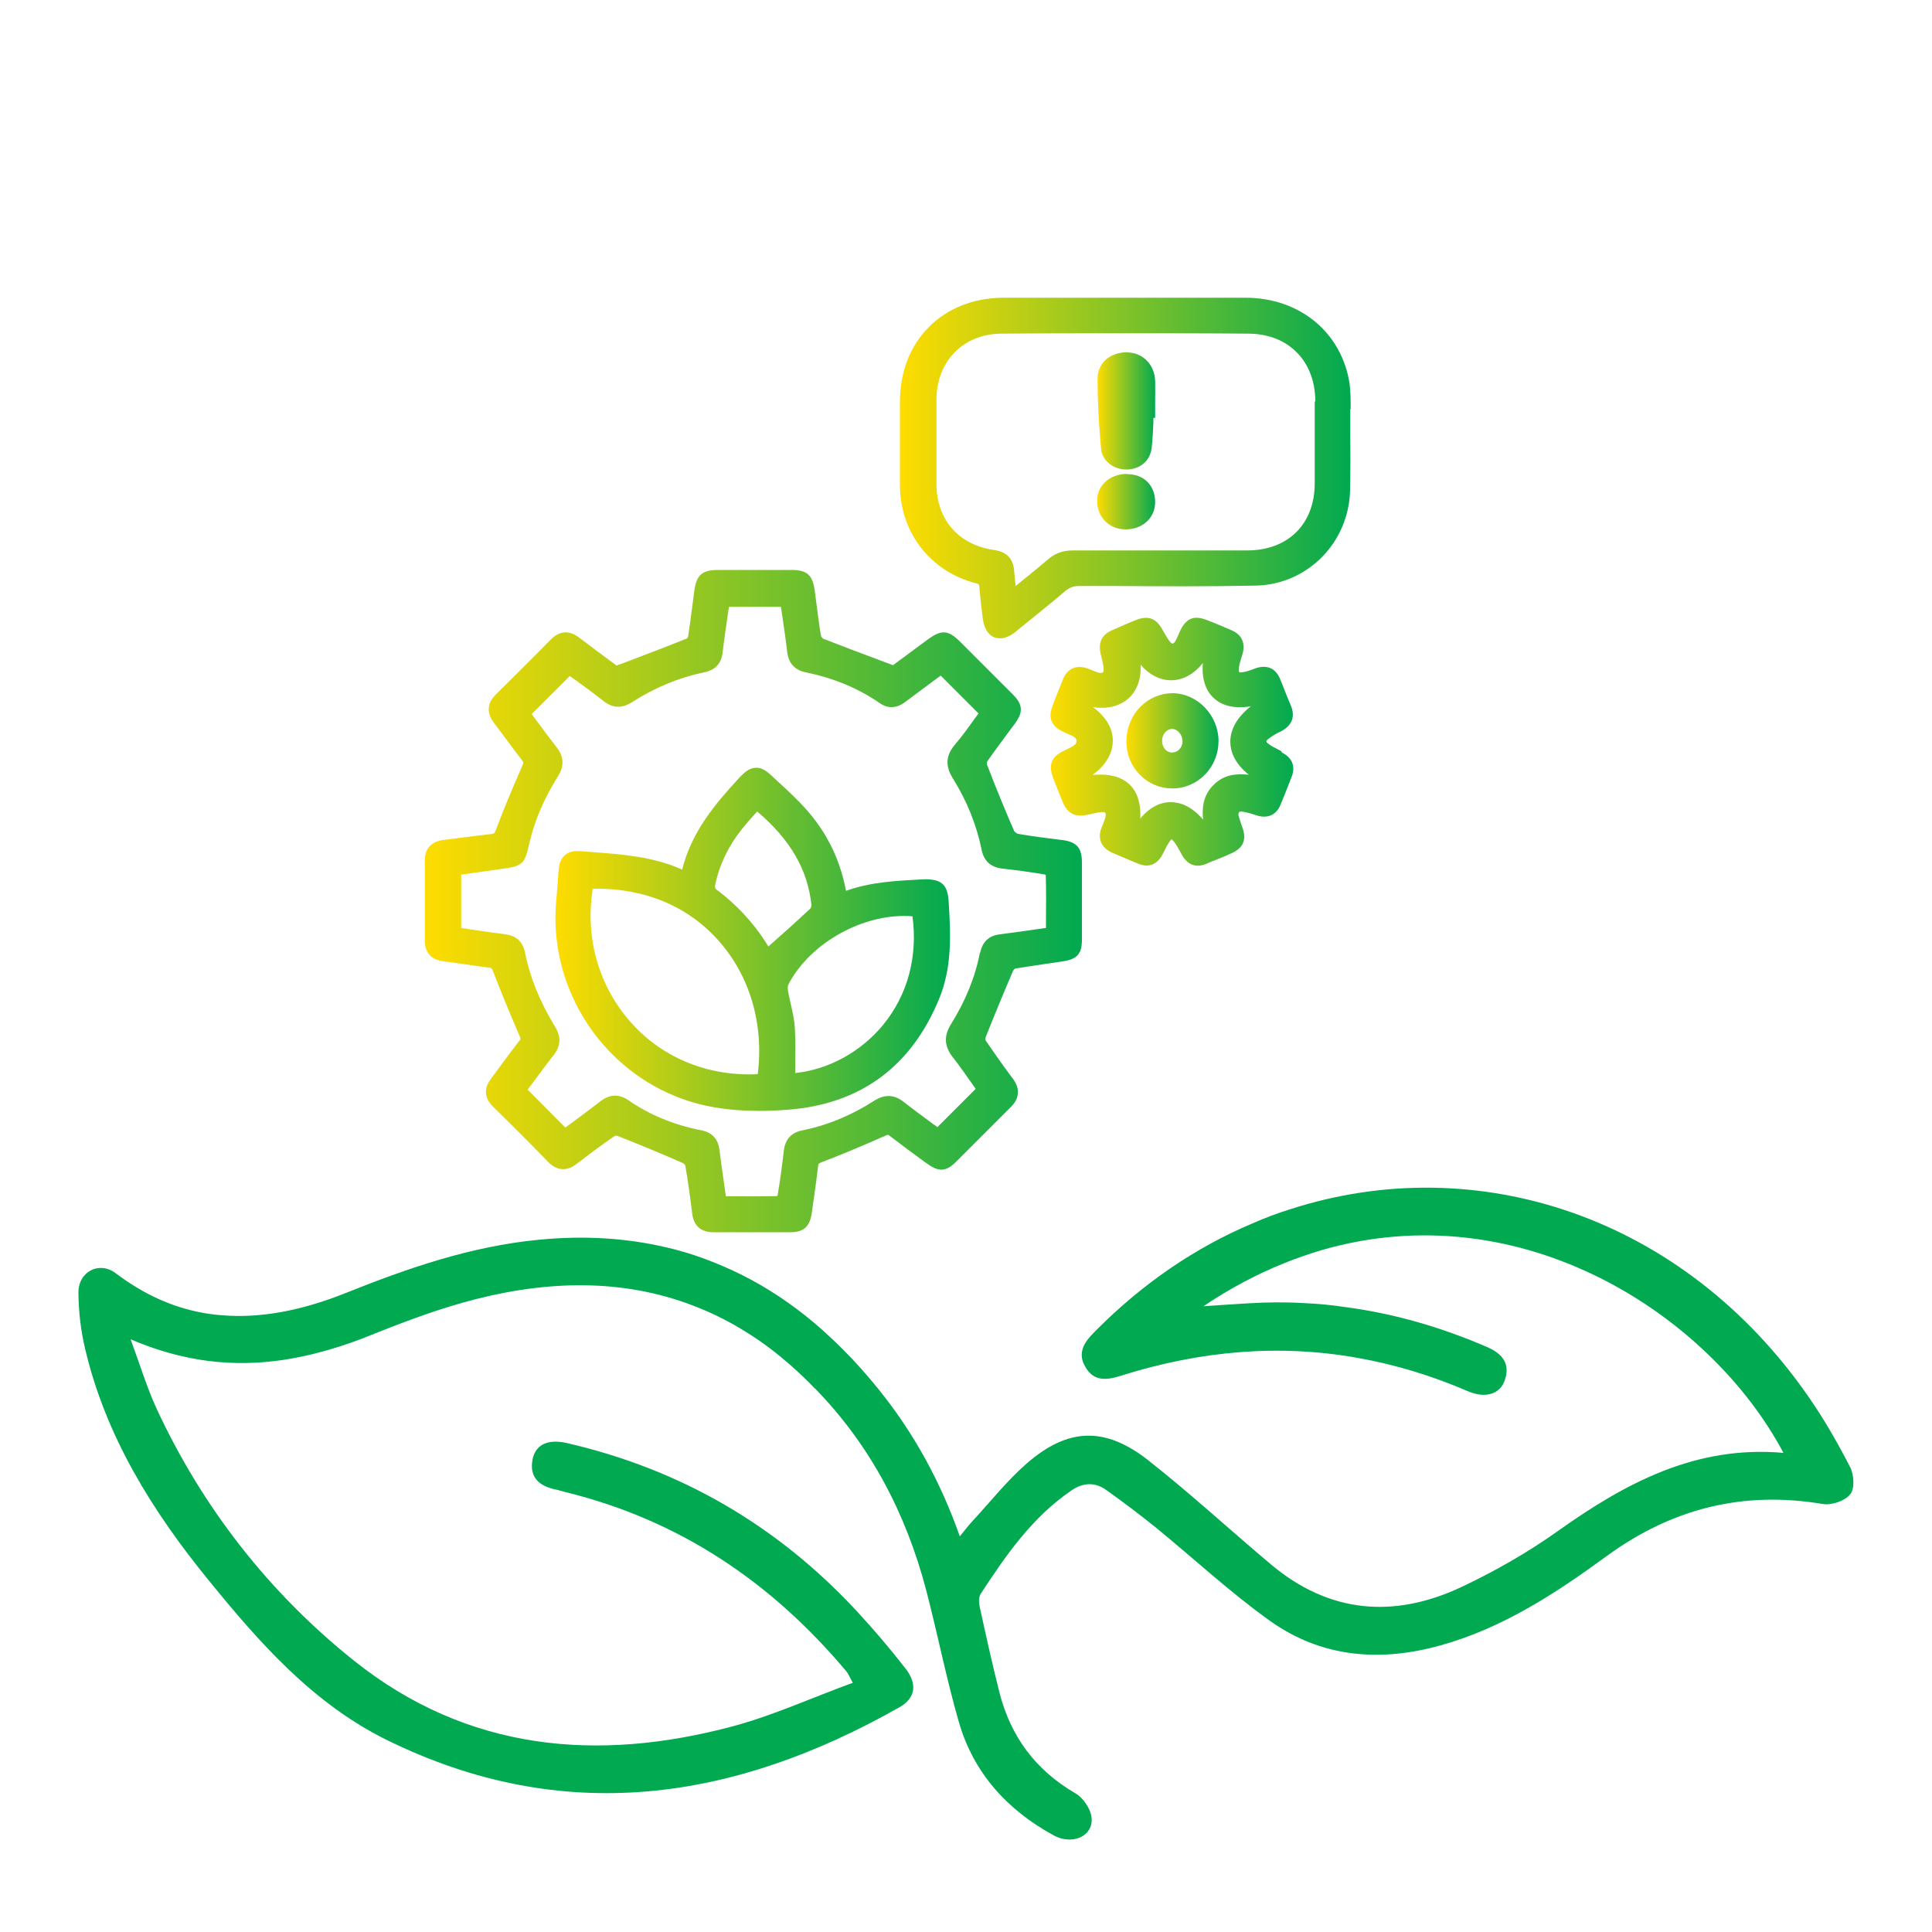
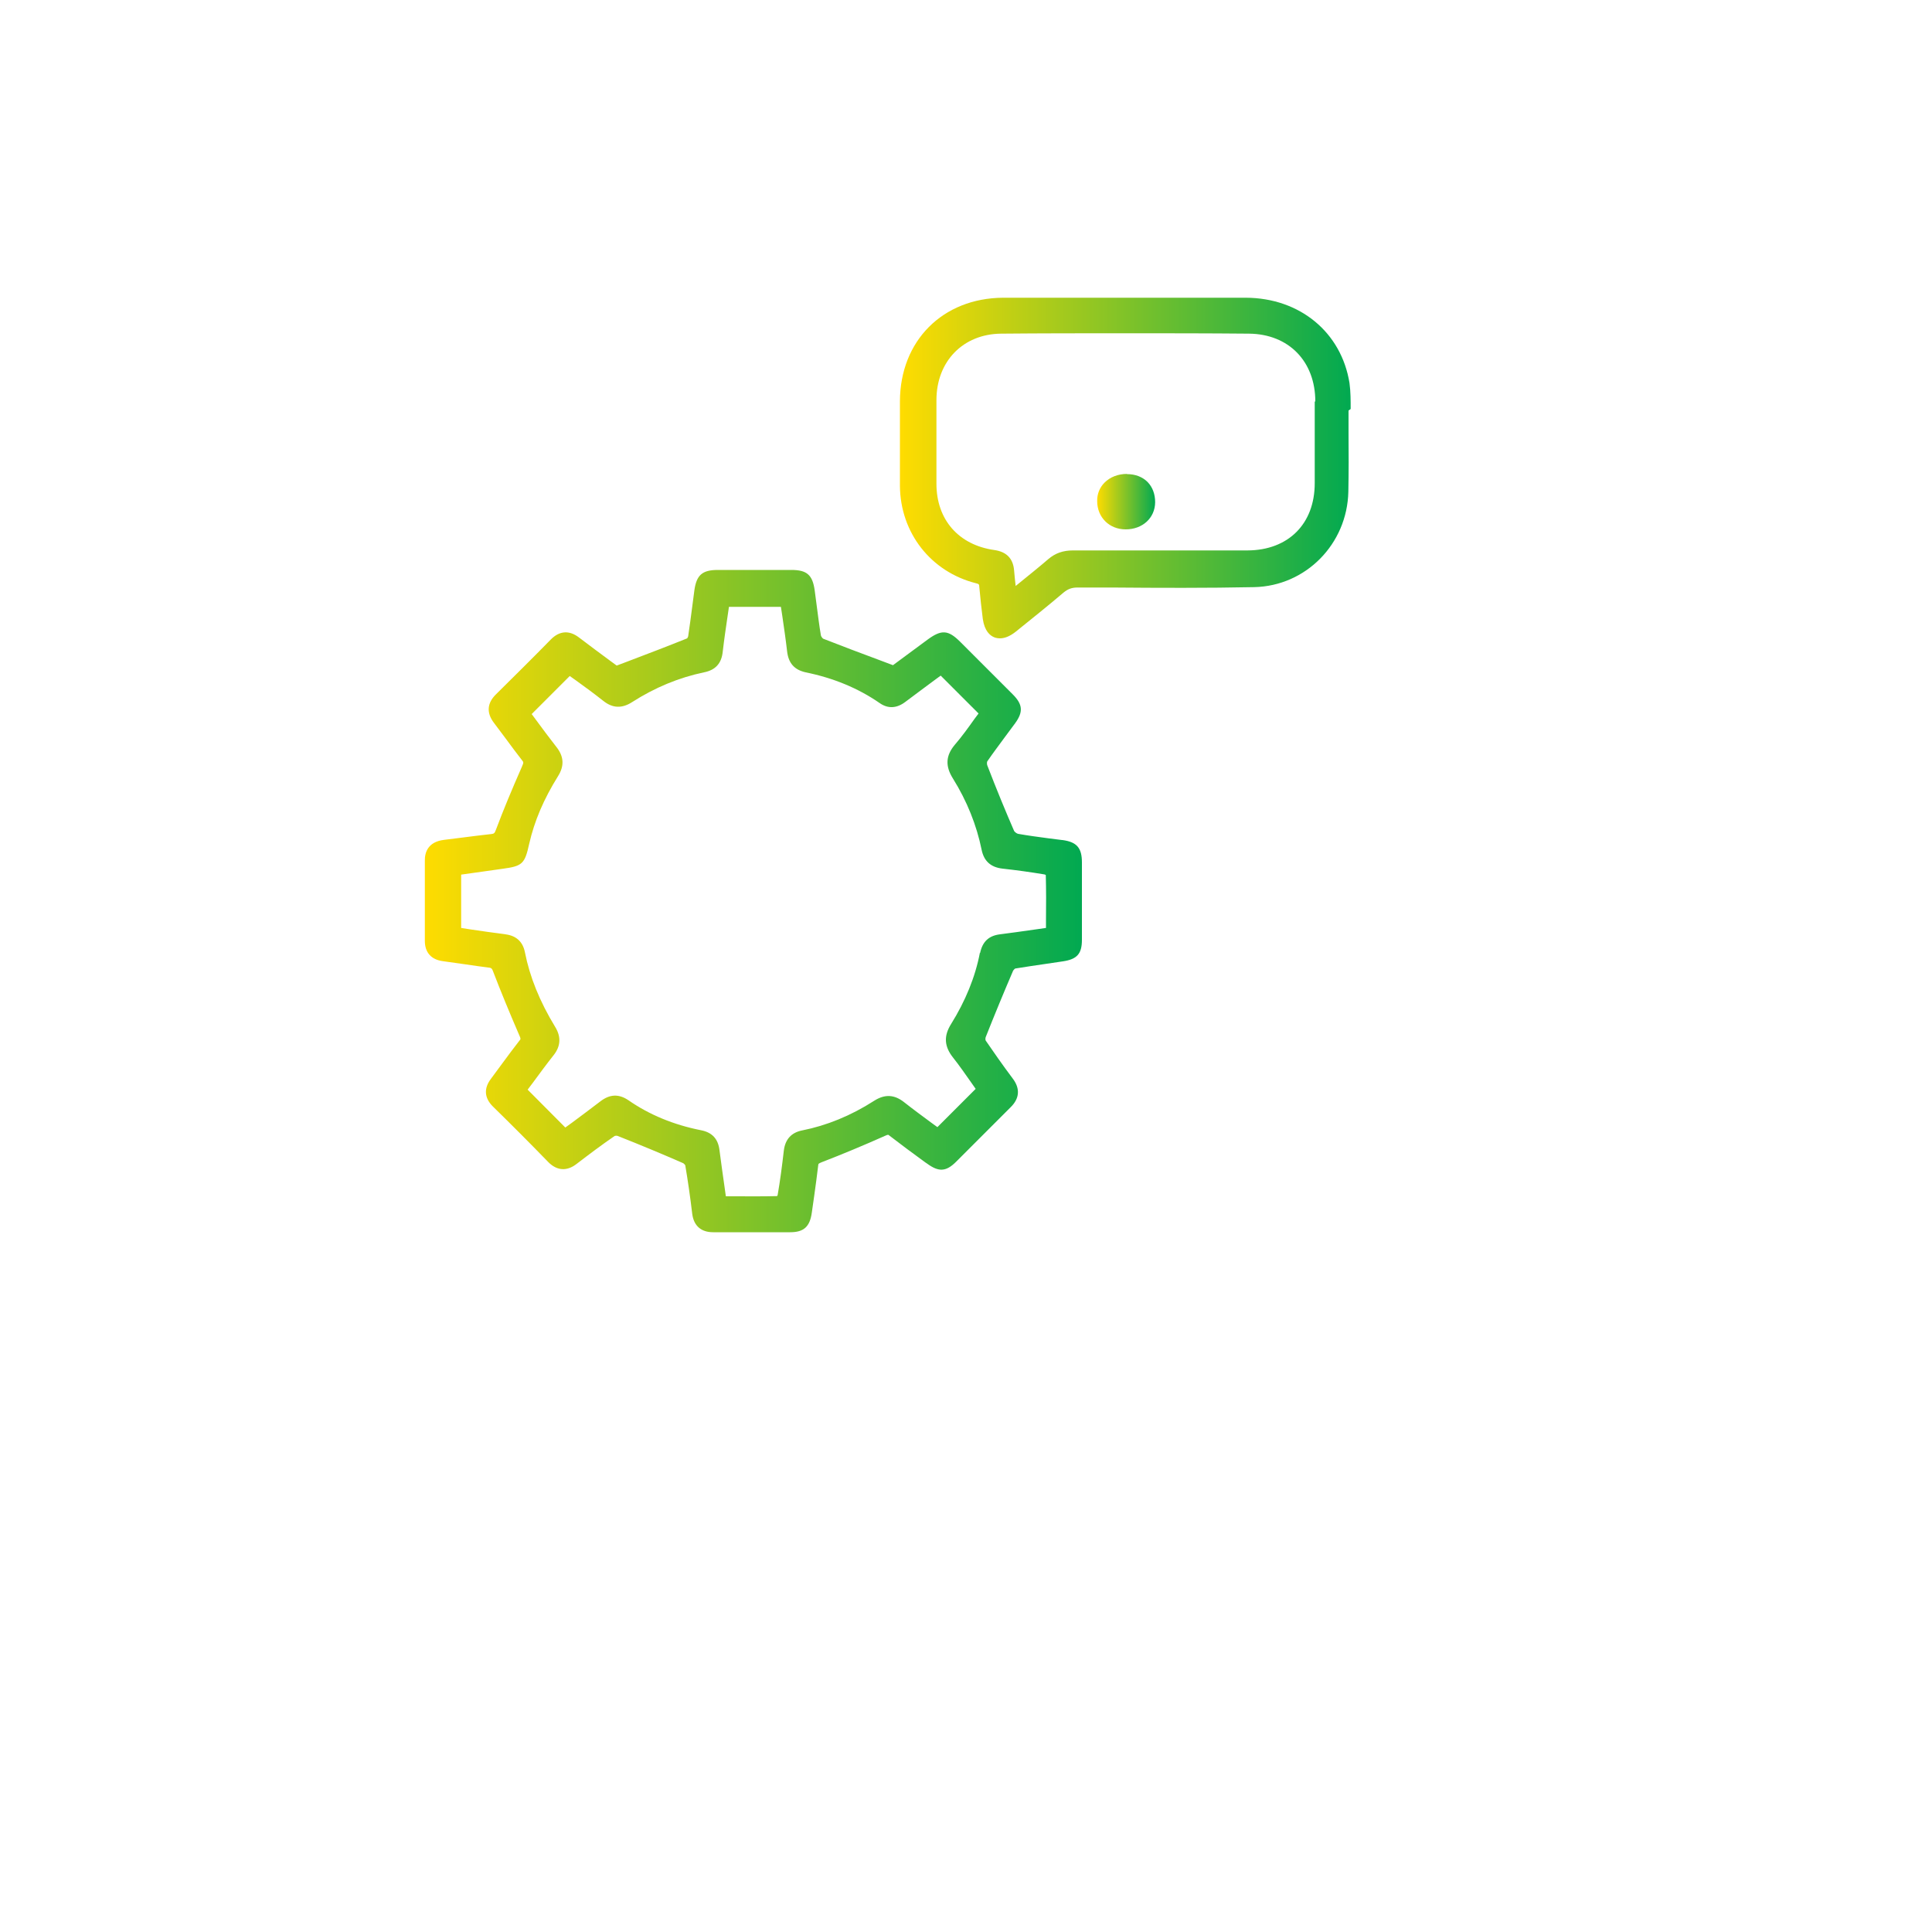
<svg xmlns="http://www.w3.org/2000/svg" xmlns:xlink="http://www.w3.org/1999/xlink" id="Layer_1" data-name="Layer 1" viewBox="0 0 100 100">
  <defs>
    <style>
      .cls-1 {
        fill: url(#linear-gradient);
      }

      .cls-1, .cls-2, .cls-3, .cls-4, .cls-5, .cls-6, .cls-7, .cls-8 {
        stroke-width: 0px;
      }

      .cls-2 {
        fill: #01a951;
      }

      .cls-3 {
        fill: url(#linear-gradient-4);
      }

      .cls-4 {
        fill: url(#linear-gradient-2);
      }

      .cls-5 {
        fill: url(#linear-gradient-3);
      }

      .cls-6 {
        fill: url(#linear-gradient-7);
      }

      .cls-7 {
        fill: url(#linear-gradient-5);
      }

      .cls-8 {
        fill: url(#linear-gradient-6);
      }
    </style>
    <linearGradient id="linear-gradient" x1="21.95" y1="46.64" x2="55.98" y2="46.64" gradientUnits="userSpaceOnUse">
      <stop offset="0" stop-color="#ffdc00" />
      <stop offset="1" stop-color="#01a951" />
    </linearGradient>
    <linearGradient id="linear-gradient-2" x1="46.58" y1="24.22" x2="69.92" y2="24.22" xlink:href="#linear-gradient" />
    <linearGradient id="linear-gradient-3" x1="54.37" y1="38.36" x2="66.91" y2="38.36" xlink:href="#linear-gradient" />
    <linearGradient id="linear-gradient-4" x1="28.72" y1="48.62" x2="49.14" y2="48.62" xlink:href="#linear-gradient" />
    <linearGradient id="linear-gradient-5" x1="56.82" y1="21.27" x2="59.8" y2="21.27" xlink:href="#linear-gradient" />
    <linearGradient id="linear-gradient-6" x1="56.79" y1="25.96" x2="59.8" y2="25.96" xlink:href="#linear-gradient" />
    <linearGradient id="linear-gradient-7" x1="58.3" y1="38.35" x2="63.07" y2="38.35" xlink:href="#linear-gradient" />
  </defs>
-   <path class="cls-2" d="M95.77,77.34c-.26.34-.96.58-1.4.51-4.14-.7-7.82.22-11.22,2.7-2.64,1.93-5.39,3.73-8.61,4.62-3.13.87-6.14.62-8.8-1.27-2.07-1.48-3.95-3.23-5.92-4.84-.83-.67-1.68-1.31-2.55-1.93-.59-.43-1.21-.4-1.82.02-2.02,1.38-3.37,3.33-4.68,5.33-.12.17-.11.47-.06.69.32,1.48.65,2.96,1.02,4.43.58,2.28,1.87,4.02,3.93,5.22.41.23.8.82.84,1.27.09.96-1,1.43-1.96.91-2.4-1.31-4.15-3.23-4.91-5.87-.65-2.25-1.1-4.56-1.69-6.82-1.05-4-2.91-7.52-5.74-10.43h-.01c-.41-.43-.85-.85-1.31-1.25-.07-.06-.13-.12-.2-.17-.67-.58-1.36-1.08-2.07-1.52-.8-.5-1.62-.92-2.45-1.25-3.56-1.45-7.43-1.48-11.48-.46-1.86.47-3.68,1.15-5.47,1.87-.73.3-1.45.55-2.18.76-2.52.74-5.06.95-7.73.31-.83-.2-1.68-.48-2.54-.85.51,1.39.85,2.51,1.33,3.56,2.39,5.16,5.84,9.57,10.25,13.09,5.85,4.66,12.57,5.26,19.6,3.38,2.08-.56,4.07-1.47,6.2-2.25-.19-.34-.24-.49-.34-.6-3.88-4.62-8.66-7.84-14.57-9.28-.17-.04-.33-.1-.5-.13-.82-.18-1.33-.62-1.17-1.52.14-.8.8-1.1,1.77-.88,5.92,1.36,10.94,4.29,15.06,8.75.86.93,1.69,1.91,2.47,2.91.63.8.54,1.54-.31,2.02-8.58,4.86-17.4,6.19-26.55,1.68-3.8-1.88-6.56-5.01-9.18-8.23-2.92-3.58-5.35-7.46-6.42-12.03-.22-.93-.33-1.9-.34-2.86-.02-1.11,1.07-1.68,1.94-1.02,1.26.95,2.54,1.57,3.85,1.9.66.17,1.32.26,1.98.29,1.97.1,3.99-.35,6.03-1.16,3.24-1.3,6.5-2.43,10.02-2.77,2.34-.23,4.52-.09,6.55.38,1.02.23,2,.56,2.95.97,1.38.58,2.69,1.35,3.92,2.28.57.43,1.13.9,1.67,1.41.22.2.44.42.66.64.63.62,1.23,1.3,1.82,2.03.02.02.03.04.05.06,1.81,2.25,3.18,4.75,4.18,7.58.25-.3.42-.53.62-.75.94-1.01,1.8-2.11,2.83-3.01,2.12-1.85,4.03-1.94,6.26-.21,2.19,1.72,4.25,3.62,6.39,5.42,3.02,2.54,6.37,2.81,9.85,1.18,1.74-.82,3.44-1.79,5-2.9,3.5-2.49,7.14-4.45,11.68-4.05-3.76-7.1-13.53-13.53-23.95-10.48-.63.19-1.27.41-1.91.67-1.39.56-2.78,1.29-4.16,2.22.94-.06,1.62-.11,2.31-.15.98-.06,1.95-.07,2.91-.01.72.03,1.44.1,2.16.21,2.5.33,4.94,1.04,7.32,2.07.77.34,1.19.85.9,1.7-.24.73-1,.97-1.91.58-1.88-.81-3.77-1.38-5.67-1.72-4.05-.73-8.15-.39-12.3.92-.7.22-1.38.32-1.82-.44-.21-.34-.24-.64-.16-.92.09-.35.37-.66.68-.97,2.46-2.48,5.21-4.33,8.1-5.55.66-.29,1.32-.54,2-.75,9.6-3.09,20.33.33,26.85,9.79.78,1.13,1.47,2.34,2.1,3.56.2.39.25,1.12.01,1.41Z" />
  <g>
    <path class="cls-1" d="M54.97,43.48l-.71-.09c-.52-.07-1.05-.14-1.56-.23-.07-.01-.18-.1-.21-.15-.45-1.04-.91-2.15-1.39-3.4-.02-.05-.02-.17,0-.2.3-.44.63-.87.95-1.31l.49-.66c.43-.59.4-.98-.12-1.5-.68-.68-1.36-1.36-2.04-2.04l-.68-.68c-.62-.62-.97-.64-1.68-.12l-1.8,1.33-.69-.26c-1.02-.38-1.98-.74-2.92-1.11-.04-.02-.11-.12-.12-.17-.09-.52-.15-1.04-.22-1.56l-.1-.76c-.11-.81-.4-1.07-1.21-1.07-1.27,0-2.53,0-3.8,0-.81,0-1.11.26-1.22,1.06l-.11.84c-.07.51-.13,1.02-.21,1.53,0,.03-.05.1-.05.11-1.02.41-2.04.8-3.12,1.21l-.53.2-.3-.22c-.52-.38-1.09-.81-1.66-1.24-.5-.38-1-.34-1.44.1-.94.96-1.9,1.91-2.85,2.85-.46.45-.5.96-.1,1.48.21.28.42.56.63.84.27.37.54.73.82,1.09.08.1.09.11,0,.32-.54,1.23-.97,2.26-1.34,3.25-.08.23-.12.23-.25.25-.49.05-.99.12-1.48.18-.32.04-.64.08-.96.12-.84.1-1.01.65-1,1.09,0,1.25,0,2.5,0,3.76v.38c0,.6.33.97.93,1.05.38.05.76.11,1.14.16.43.06.86.13,1.29.18q.11.01.16.16c.41,1.07.86,2.16,1.37,3.34.08.18.08.19,0,.28-.3.38-.59.78-.88,1.17-.2.27-.39.53-.59.8-.38.5-.34,1,.11,1.44.96.94,1.91,1.89,2.85,2.86.45.46.97.5,1.48.1.64-.49,1.29-.98,1.96-1.44.04-.02.14-.02.17,0,1.14.45,2.27.92,3.39,1.41.03.02.09.08.1.11.13.77.25,1.59.36,2.51.08.62.46.95,1.08.95h1.14c.38,0,.76,0,1.14,0,.57,0,1.14,0,1.71,0,.71,0,1.02-.29,1.12-1.02l.12-.84c.07-.53.15-1.06.21-1.6.01-.09.01-.09.17-.16,1.09-.42,2.19-.88,3.29-1.37.16-.07.16-.07.24,0,.61.47,1.23.93,1.85,1.38l.09.06c.6.44.98.42,1.5-.1l1.17-1.17c.55-.55,1.1-1.1,1.65-1.65.46-.45.5-.96.12-1.47-.57-.76-1.01-1.4-1.41-1.98-.02-.04-.02-.13,0-.18.46-1.16.93-2.3,1.42-3.44.02-.03.08-.1.11-.11.55-.09,1.1-.17,1.65-.25l.81-.12c.74-.11.99-.39.99-1.12,0-1.33,0-2.66,0-4,0-.76-.27-1.06-1.01-1.16ZM50.72,49.31c-.24,1.26-.75,2.5-1.49,3.69-.39.62-.36,1.16.1,1.74.34.43.65.88.96,1.32l.21.3-1.98,1.98-.29-.21c-.46-.34-.95-.7-1.42-1.07-.51-.41-1.01-.44-1.57-.08-1.2.77-2.46,1.28-3.72,1.53-.56.11-.88.46-.95,1.05-.09.78-.19,1.55-.32,2.3,0,.01-.02.03-.03.05-.75.02-1.51.01-2.27.01h-.38s-.07-.5-.07-.5c-.09-.64-.18-1.26-.26-1.89-.07-.58-.38-.92-.96-1.03-1.41-.28-2.67-.8-3.75-1.55-.5-.34-.97-.32-1.46.06-.48.37-.97.73-1.45,1.09l-.36.26-1.95-1.96.25-.33c.36-.49.72-.98,1.1-1.46.36-.46.39-.94.08-1.45-.81-1.33-1.32-2.6-1.57-3.87-.11-.55-.45-.86-1.01-.93-.62-.08-1.23-.17-1.85-.26l-.44-.07v-2.76l2.13-.3c1.04-.14,1.16-.25,1.39-1.29.27-1.19.76-2.33,1.49-3.5.34-.54.31-1.03-.09-1.53-.36-.46-.71-.93-1.04-1.38l-.23-.31,1.97-1.97.31.22c.46.33.95.69,1.43,1.07.48.38.96.4,1.49.06,1.17-.75,2.42-1.27,3.72-1.54.6-.12.91-.47.97-1.08.07-.61.16-1.22.25-1.83l.07-.48h2.69l.07.46c.09.62.18,1.23.25,1.84.07.62.38.96.96,1.09,1.43.29,2.72.82,3.83,1.59.43.3.88.28,1.33-.06.53-.4,1.06-.79,1.57-1.17l.26-.19,1.96,1.96-.21.28c-.32.45-.65.91-1.02,1.34-.47.56-.5,1.1-.1,1.74.73,1.17,1.23,2.42,1.49,3.7.12.58.47.9,1.08.97.73.08,1.45.18,2.17.3.02,0,.04.02.07.03.02.77.02,1.55.01,2.34v.4s-.49.07-.49.07c-.64.09-1.26.18-1.89.26-.58.07-.91.38-1.03.97Z" />
-     <path class="cls-4" d="M69.91,21.17c0-.44,0-.89-.06-1.34-.42-2.63-2.57-4.41-5.37-4.42-1.45,0-2.9,0-4.35,0h-1.9s-1.96,0-1.96,0c-1.45,0-2.9,0-4.35,0-3.13.02-5.33,2.23-5.34,5.36v.67c0,1.24,0,2.47,0,3.71.02,2.43,1.6,4.45,3.94,5.04.16.04.16.05.17.21.05.55.11,1.09.18,1.64.09.62.37.86.6.95.08.03.18.05.29.05.21,0,.48-.08.81-.34l.09-.08c.83-.67,1.67-1.34,2.48-2.03.22-.18.42-.26.72-.26h1.81c2.4.02,4.89.03,7.34-.02,2.67-.06,4.81-2.23,4.87-4.94.02-1.02.02-2.03.01-3.05v-.76s0-.39,0-.39ZM68.05,20.78c0,1.41,0,2.82,0,4.23,0,2.11-1.37,3.47-3.48,3.48-3.01,0-6.03,0-9.04,0h0c-.5,0-.91.14-1.27.45-.49.42-1,.83-1.53,1.26l-.16.13c-.03-.28-.06-.54-.08-.8-.05-.62-.39-.97-1.02-1.06-1.85-.26-3-1.57-3-3.43,0-1.44,0-2.89,0-4.33,0-2.01,1.38-3.42,3.34-3.44,2.1-.02,4.24-.02,6.42-.02s4.26,0,6.42.02c2.05.02,3.43,1.43,3.43,3.51Z" />
-     <path class="cls-5" d="M66.32,38.88l-.09-.05c-.22-.11-.43-.21-.6-.35-.08-.06-.09-.1-.09-.11,0,0,.02-.05.09-.11.2-.16.44-.3.66-.4.58-.29.77-.77.52-1.35-.11-.25-.21-.51-.31-.76-.08-.21-.16-.41-.25-.62-.22-.54-.68-.74-1.26-.54l-.13.05c-.19.07-.36.13-.53.15-.15.03-.19,0-.19,0,0,0-.03-.05-.02-.19.02-.19.08-.39.15-.61l.03-.1c.18-.57-.01-1.03-.54-1.26-.41-.18-.83-.36-1.25-.52-.71-.29-1.12-.12-1.44.57l-.07.16c-.16.38-.24.49-.33.47-.13-.04-.37-.49-.48-.68-.24-.44-.59-.85-1.36-.55-.44.17-.86.36-1.29.55-.53.23-.72.66-.55,1.3.05.2.19.73.11.85-.07.09-.19.07-.58-.09l-.2-.08c-.59-.22-1.07-.02-1.3.55-.19.46-.38.93-.55,1.4-.23.61-.04,1.04.57,1.32l.2.09c.36.15.48.23.48.38,0,.17-.12.25-.49.43l-.19.09c-.62.31-.78.72-.54,1.37.17.44.34.88.52,1.31.31.73.85.71,1.28.62l.14-.03c.19-.05.63-.15.74-.09.09.07.07.21-.1.63l-.06.15c-.23.57-.02,1.06.55,1.31.3.13.61.26.92.39l.41.17c.15.06.3.1.44.1.35,0,.64-.2.84-.59l.06-.12c.09-.19.19-.38.31-.55.05-.08.09-.1.09-.1,0,0,.04.02.1.09.16.2.29.45.41.67.29.56.75.75,1.31.5.18-.08.36-.15.54-.22.25-.1.5-.2.75-.32.6-.27.78-.69.56-1.32-.06-.16-.11-.32-.16-.48l-.05-.17c0-.11.03-.16.05-.17.01,0,.07-.02.16-.01.23.03.47.11.72.19.57.19,1.03-.01,1.25-.55.12-.29.24-.58.35-.87l.22-.56c.22-.54.04-1-.5-1.27ZM62.26,42.41c-.62-.72-1.22-.89-1.66-.89h-.03c-.41,0-.99.17-1.55.85.04-.76-.14-1.34-.52-1.73-.42-.43-1.07-.61-1.95-.53.87-.64,1.05-1.32,1.05-1.78,0-.45-.19-1.11-1.03-1.73.76.12,1.43-.06,1.88-.49.42-.4.62-1,.59-1.7.45.52,1,.8,1.58.8h0c.61,0,1.18-.32,1.64-.89-.08.95.23,1.49.53,1.78.3.3.88.63,1.95.46-.69.54-1.06,1.18-1.06,1.83,0,.45.18,1.09.96,1.71-.62-.06-1.27-.03-1.82.52-.54.53-.61,1.16-.55,1.79Z" />
-     <path class="cls-3" d="M47.79,45.52h-.13c-1.28.07-2.6.13-3.87.59-.34-1.79-1.13-3.29-2.41-4.59-.41-.42-.84-.82-1.27-1.21l-.17-.16c-.23-.21-.51-.44-.83-.41-.33.01-.59.25-.82.49-1.25,1.35-2.5,2.82-2.98,4.78-1.51-.68-3.13-.79-4.69-.91l-.55-.04c-.24-.02-.58-.02-.83.2-.26.22-.31.56-.33.83l-.04.54c-.02.33-.05.66-.08.99-.4,4.34,2.15,8.5,6.19,10.13,1.26.51,2.66.75,4.32.75.46,0,.95-.02,1.46-.06,3.75-.28,6.39-2.21,7.84-5.72.67-1.61.62-3.26.5-5.09-.06-.87-.39-1.13-1.28-1.12ZM41.14,53.18c-.03-.42-.12-.82-.21-1.21-.05-.22-.1-.44-.14-.66-.03-.19-.01-.29,0-.32,1.06-2.08,3.64-3.58,6-3.58.15,0,.29,0,.44.02.28,2.08-.25,4.05-1.49,5.58-1.15,1.42-2.84,2.35-4.58,2.53,0-.15,0-.3,0-.45,0-.65.02-1.27-.02-1.91ZM39.22,55.6c-2.49.12-4.85-.79-6.5-2.61-1.72-1.89-2.45-4.42-2.04-6.99,2.59-.05,4.85.85,6.46,2.63,1.66,1.83,2.41,4.35,2.08,6.97ZM37.02,45.8c.21-1.03.67-1.99,1.36-2.86.23-.29.48-.57.73-.85l.08-.09c1.73,1.47,2.62,3.02,2.81,4.85,0,.05-.03.15-.06.18-.62.58-1.26,1.16-1.91,1.73l-.26.23c-.68-1.13-1.62-2.16-2.73-2.98-.02-.04-.04-.15-.03-.21Z" />
-     <path class="cls-7" d="M58.36,18.23c-.43,0-.85.13-1.15.41-.26.25-.4.59-.4.95,0,1.06.05,2.21.18,3.63.05.61.62,1.08,1.29,1.08.04,0,.07,0,.11,0,.7-.05,1.18-.51,1.23-1.2.04-.41.06-.82.08-1.23v-.24s.09,0,.09,0v-.82c0-.37.01-.74,0-1.11-.04-.83-.62-1.43-1.42-1.46Z" />
+     <path class="cls-4" d="M69.91,21.17c0-.44,0-.89-.06-1.34-.42-2.63-2.57-4.41-5.37-4.42-1.45,0-2.9,0-4.35,0h-1.9s-1.96,0-1.96,0c-1.45,0-2.9,0-4.35,0-3.13.02-5.33,2.23-5.34,5.36v.67c0,1.24,0,2.47,0,3.71.02,2.43,1.6,4.45,3.94,5.04.16.04.16.05.17.21.05.55.11,1.09.18,1.64.09.62.37.86.6.95.08.03.18.05.29.05.21,0,.48-.08.81-.34c.83-.67,1.67-1.34,2.48-2.03.22-.18.42-.26.72-.26h1.81c2.4.02,4.89.03,7.34-.02,2.67-.06,4.81-2.23,4.87-4.94.02-1.02.02-2.03.01-3.05v-.76s0-.39,0-.39ZM68.05,20.78c0,1.41,0,2.82,0,4.23,0,2.11-1.37,3.47-3.48,3.48-3.01,0-6.03,0-9.04,0h0c-.5,0-.91.14-1.27.45-.49.42-1,.83-1.53,1.26l-.16.13c-.03-.28-.06-.54-.08-.8-.05-.62-.39-.97-1.02-1.06-1.85-.26-3-1.57-3-3.43,0-1.44,0-2.89,0-4.33,0-2.01,1.38-3.42,3.34-3.44,2.1-.02,4.24-.02,6.42-.02s4.26,0,6.42.02c2.05.02,3.43,1.43,3.43,3.51Z" />
    <path class="cls-8" d="M58.33,24.53h0c-.46,0-.87.16-1.16.45-.25.25-.39.59-.38.96,0,.84.63,1.46,1.47,1.46h0c.88,0,1.52-.59,1.53-1.4,0-.42-.13-.78-.39-1.05-.27-.27-.64-.41-1.07-.41Z" />
-     <path class="cls-6" d="M60.68,35.88h0c-.61,0-1.2.25-1.64.69-.47.46-.73,1.11-.74,1.78,0,.68.25,1.31.72,1.77.44.45,1.03.69,1.66.69h0c.64,0,1.24-.26,1.69-.72.45-.46.7-1.08.7-1.73,0-1.34-1.09-2.47-2.38-2.48ZM61.21,38.35c0,.18-.07.34-.19.46-.1.1-.25.14-.37.14-.29-.01-.51-.28-.5-.62,0-.33.24-.6.52-.6h0c.28,0,.53.3.53.61Z" />
  </g>
</svg>